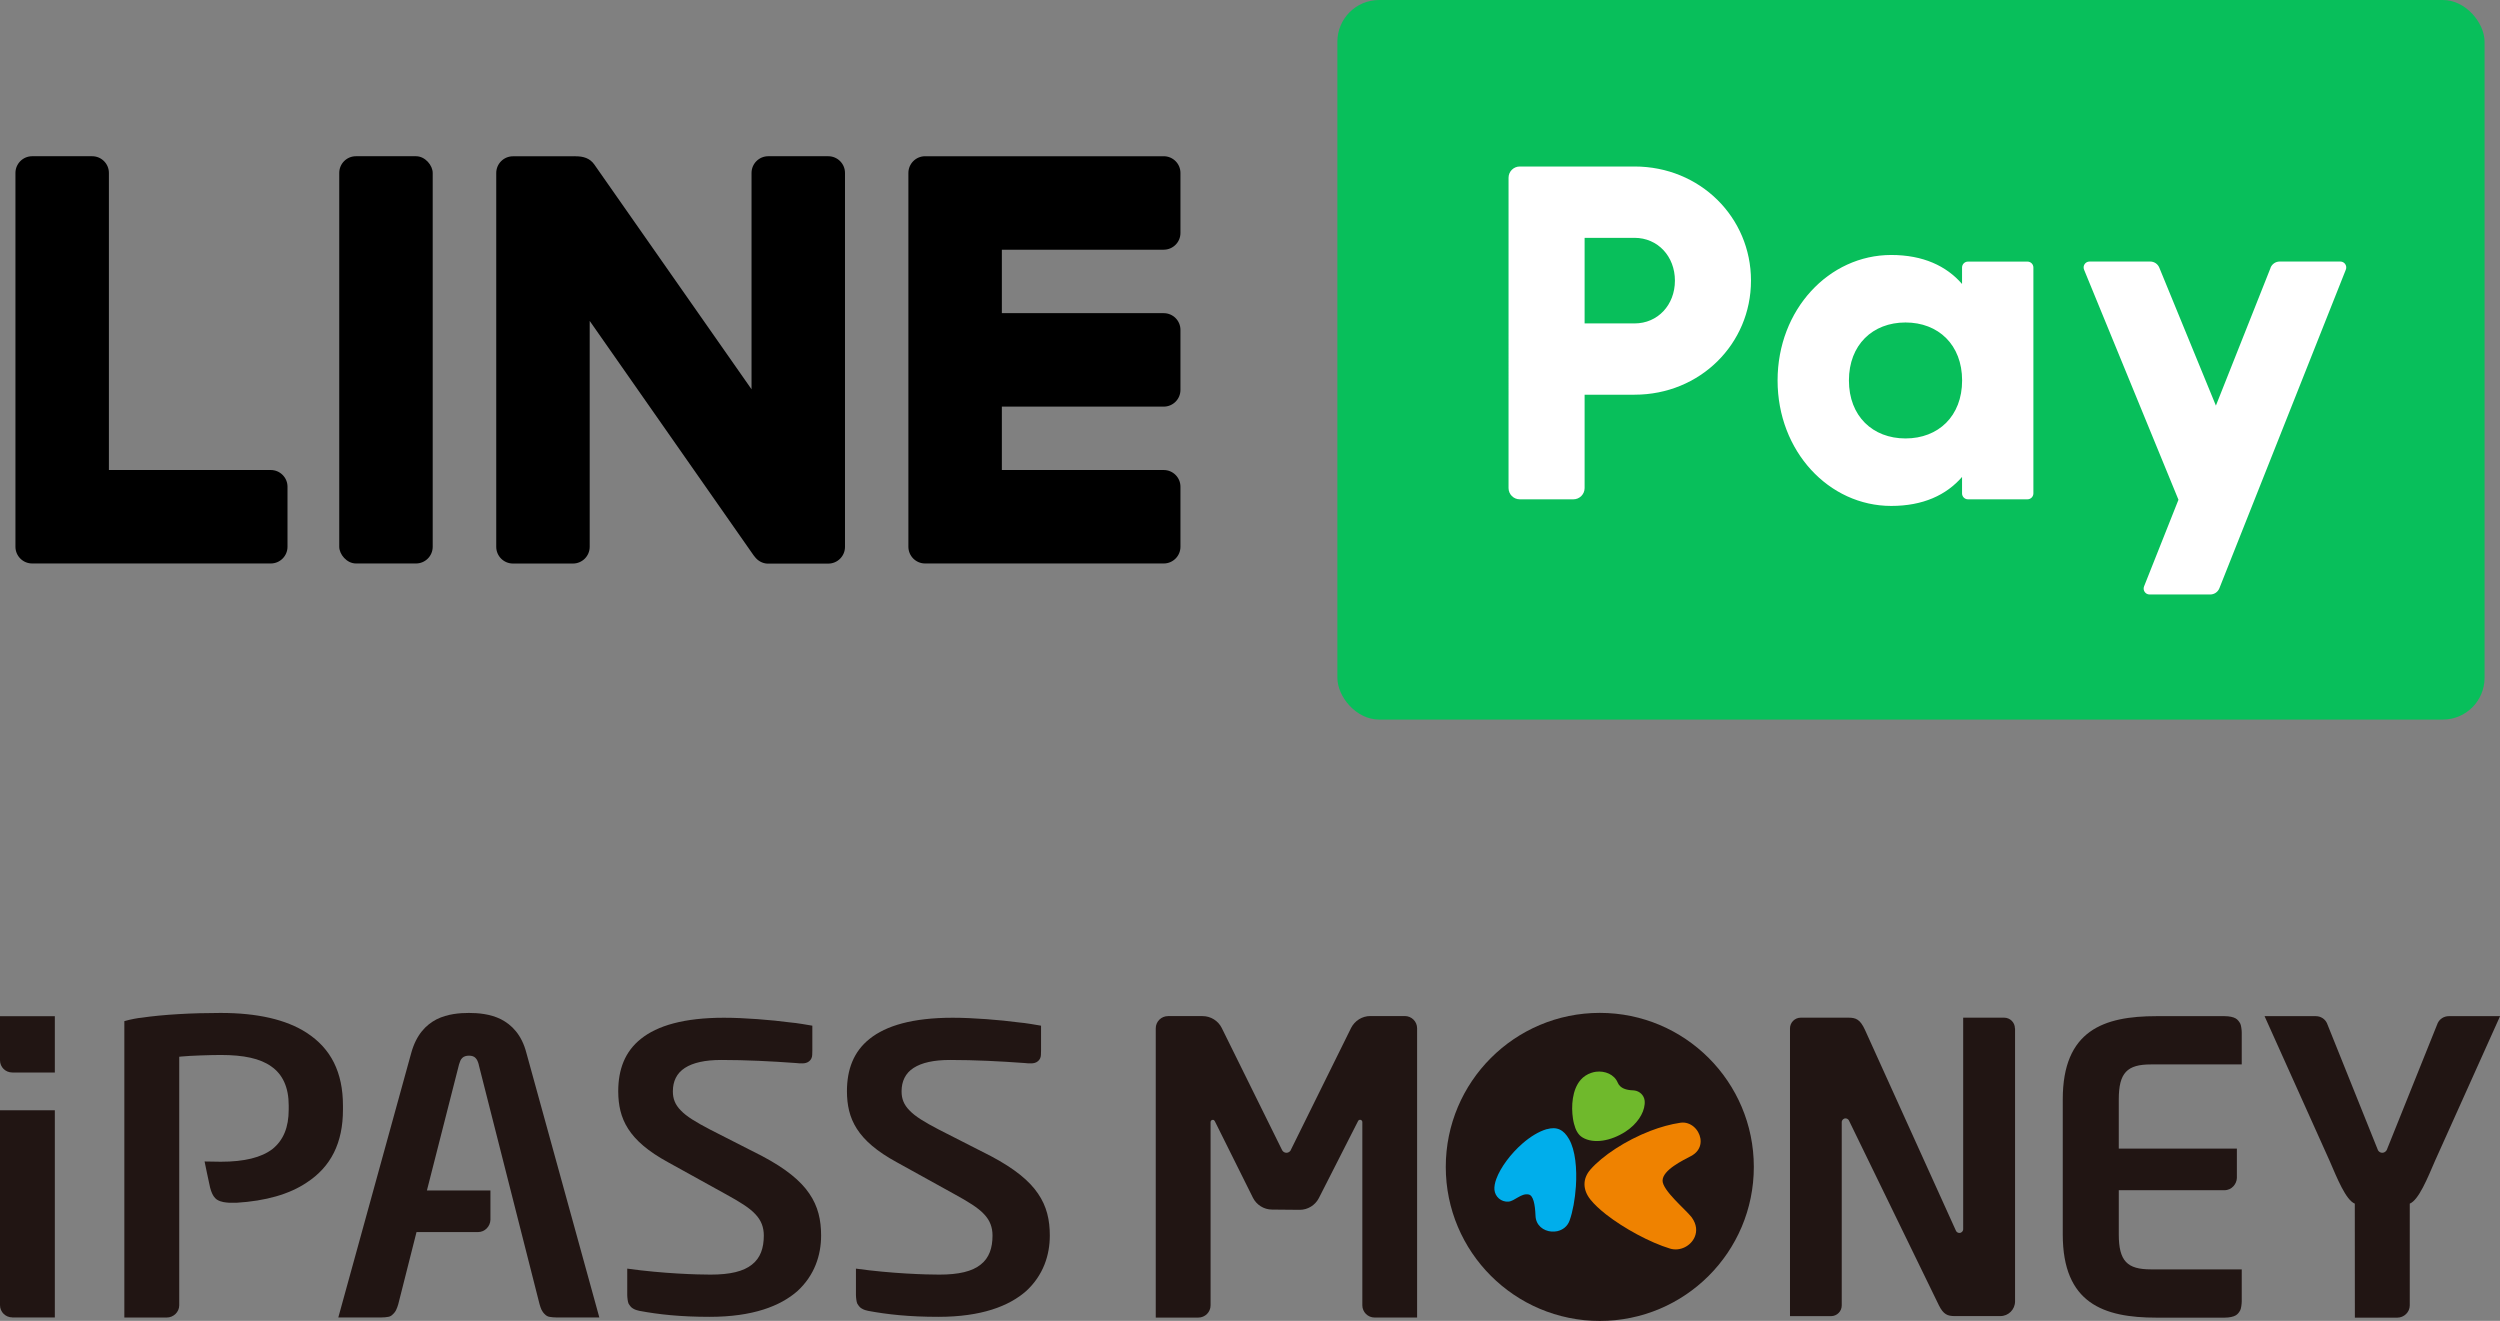
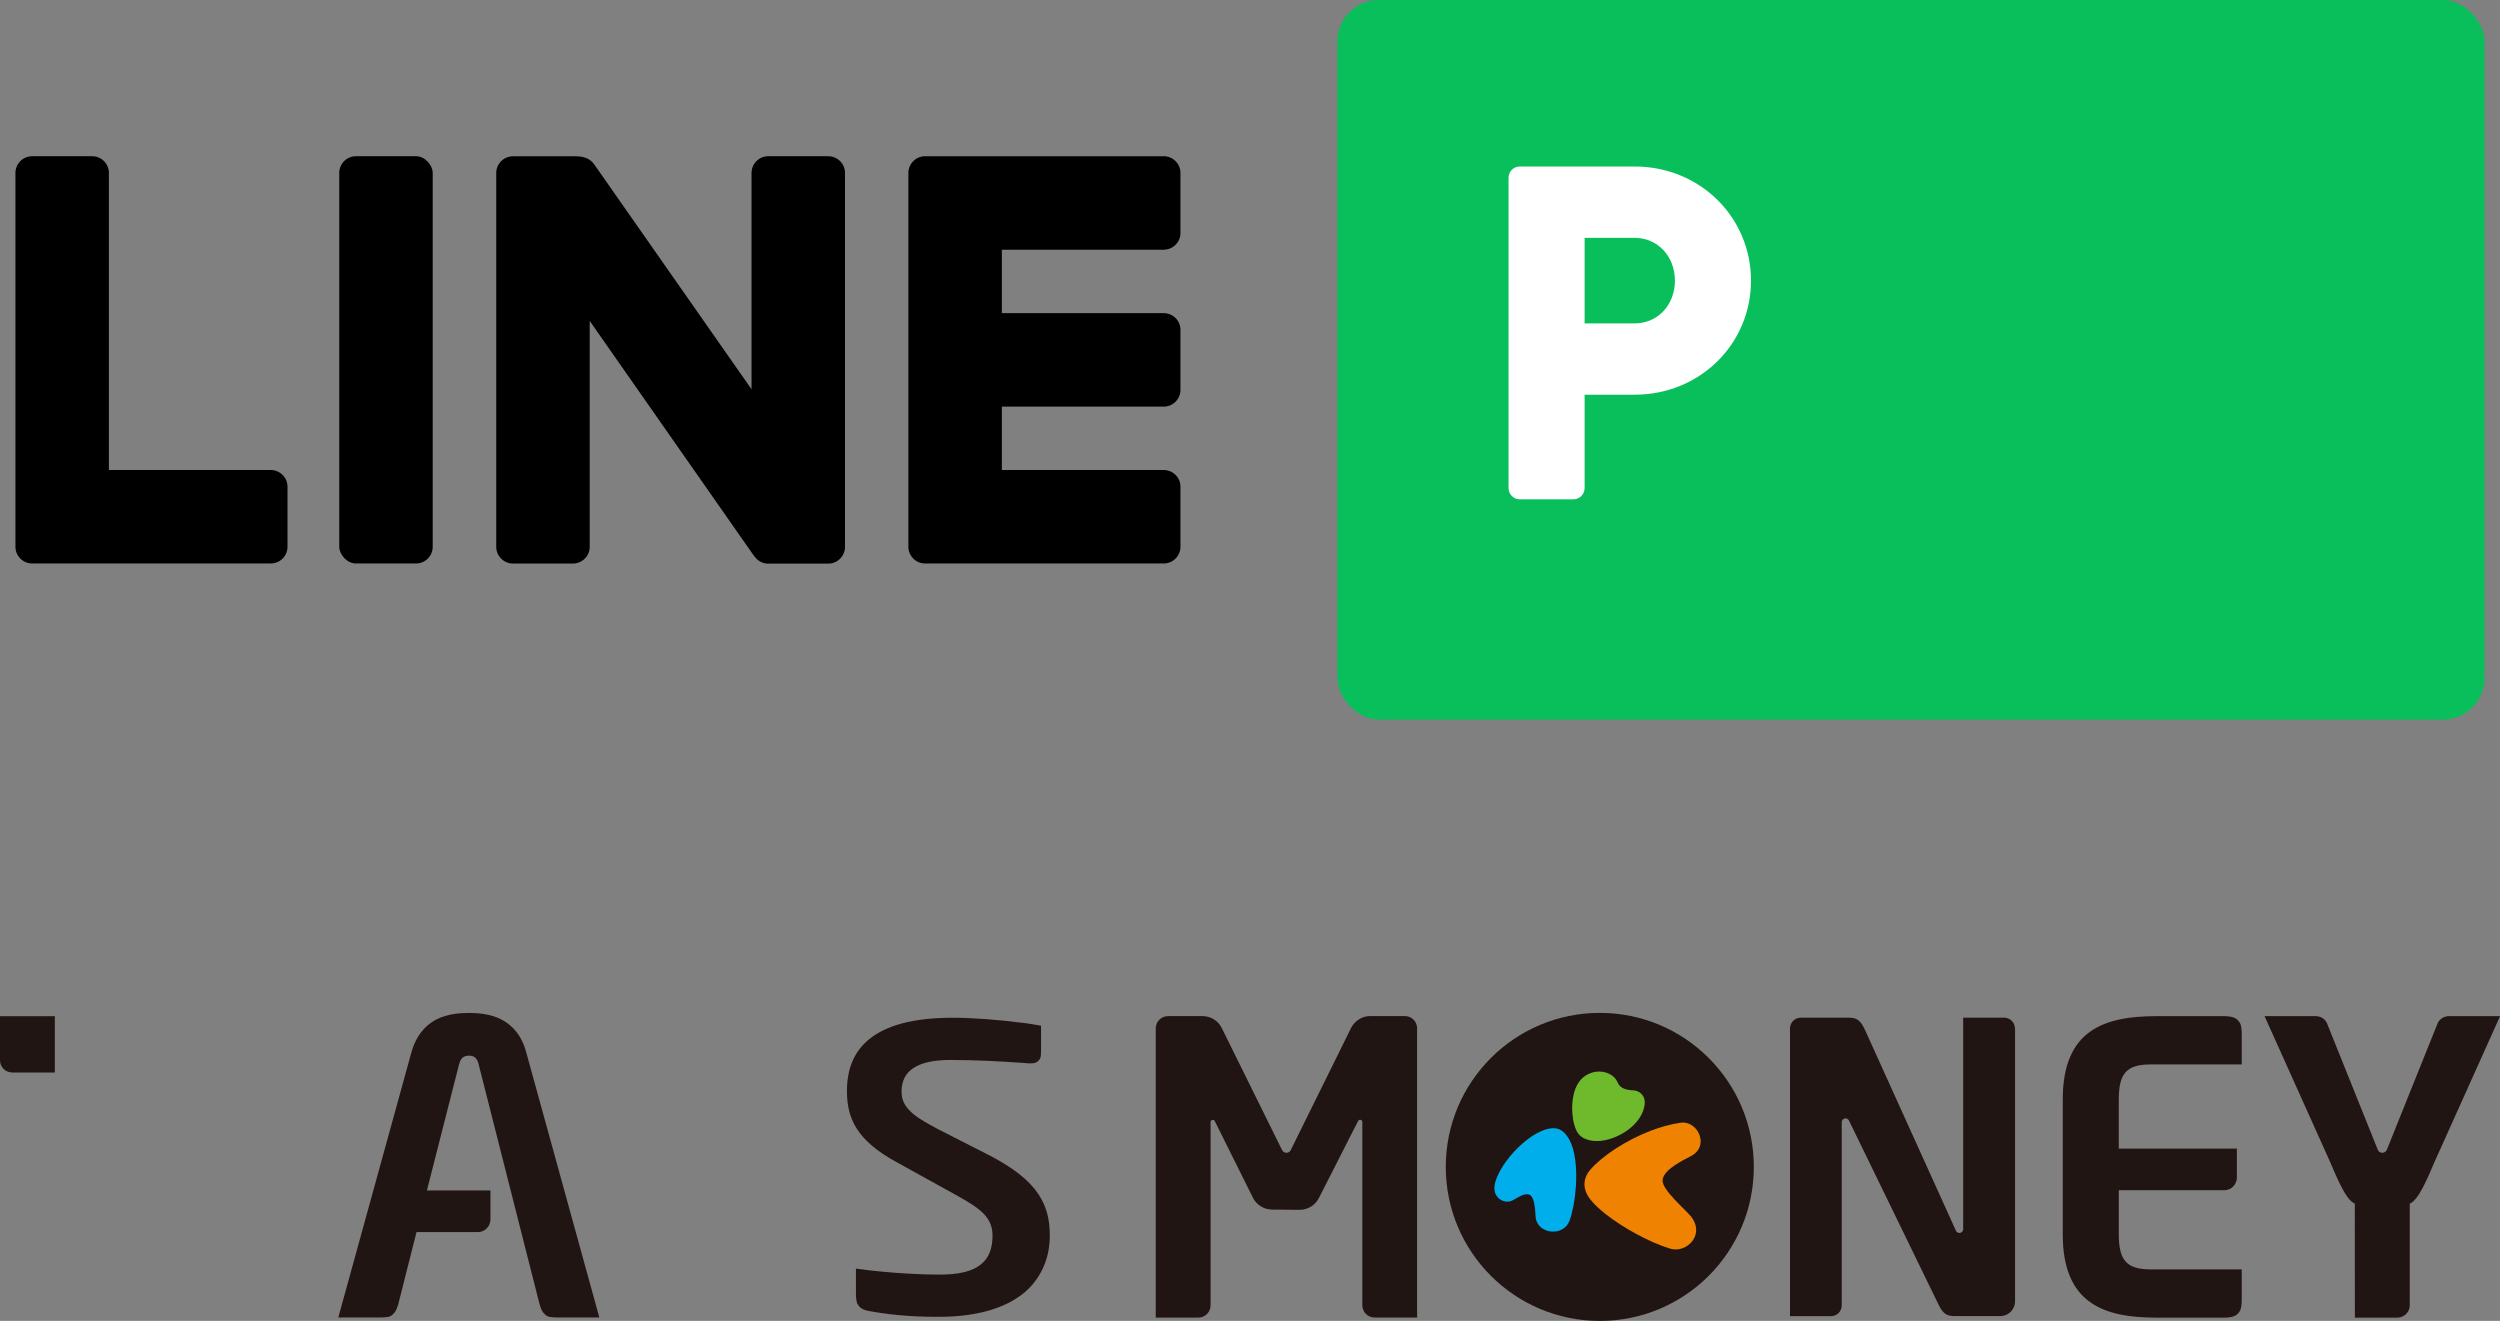
<svg xmlns="http://www.w3.org/2000/svg" id="_圖層_2" data-name="圖層 2" viewBox="0 0 396.69 209.59">
  <rect x="0" y="0" width="396.69" height="209.59" fill="#808080" stroke="none" />
  <defs>
    <style>
      .cls-1, .cls-2, .cls-3, .cls-4, .cls-5, .cls-6, .cls-7 {
        stroke-width: 0px;
      }

      .cls-2 {
        fill: #6fb92c;
      }

      .cls-3 {
        fill: #08bf5b;
      }

      .cls-4 {
        fill: #211513;
      }

      .cls-5 {
        fill: #fff;
      }

      .cls-6 {
        fill: #ef8200;
      }

      .cls-7 {
        fill: #00aeeb;
      }
    </style>
  </defs>
  <g id="Layer_1" data-name="Layer 1">
    <g>
      <g>
        <g>
          <rect class="cls-1" x="53.83" y="24.79" width="14.83" height="64.62" rx="2.65" ry="2.65" />
          <path class="cls-1" d="m42.97,74.58h-25.69V27.44c0-1.46-1.19-2.65-2.65-2.65H5.1c-1.46,0-2.65,1.19-2.65,2.65v59.32c0,1.46,1.19,2.65,2.65,2.65h37.87c1.46,0,2.65-1.19,2.65-2.65v-9.53c0-1.46-1.19-2.65-2.65-2.65Z" />
          <path class="cls-1" d="m184.66,39.62c1.46,0,2.65-1.19,2.65-2.65v-9.53c0-1.46-1.19-2.65-2.65-2.65h-37.87c-1.46,0-2.65,1.19-2.65,2.65v59.32c0,1.46,1.19,2.65,2.65,2.65h37.87c1.46,0,2.65-1.19,2.65-2.65v-9.53c0-1.46-1.19-2.65-2.65-2.65h-25.69v-10.06h25.69c1.46,0,2.65-1.19,2.65-2.65v-9.53c0-1.46-1.19-2.65-2.65-2.65h-25.69v-10.06h25.69Z" />
          <path class="cls-1" d="m131.43,24.79h-9.53c-1.46,0-2.65,1.19-2.65,2.65v34.33l-24.95-35.67c-.71-1.01-1.76-1.3-2.93-1.3-.15-.03-.3,0-.45,0h-9.53c-1.46,0-2.65,1.19-2.65,2.65v59.32c0,1.46,1.19,2.65,2.65,2.65h9.53c1.46,0,2.65-1.19,2.65-2.65v-35.85l26.01,37.2c.09.13.2.25.3.37.45.53,1.1.89,1.83.94h9.72c1.46,0,2.65-1.19,2.65-2.65V27.44c0-1.46-1.19-2.65-2.65-2.65Z" />
        </g>
        <g>
          <rect class="cls-3" x="212.21" width="182.03" height="114.18" rx="6.62" ry="6.62" />
          <g>
            <path class="cls-5" d="m277.84,44.53c0,10.03-8.07,18.1-18.48,18.1h-7.92v14.82c0,.98-.8,1.78-1.78,1.78h-8.51c-.98,0-1.78-.8-1.78-1.78V28.2c0-.98.8-1.78,1.78-1.78h18.21c10.41,0,18.48,8.07,18.48,18.1Zm-12.07,0c0-3.85-2.72-6.79-6.41-6.79h-7.92v13.58h7.92c3.7,0,6.41-2.94,6.41-6.79Z" />
-             <path class="cls-5" d="m322.65,42.45v35.84c0,.52-.42.94-.94.94h-9.44c-.52,0-.94-.42-.94-.94v-2.61c-2.49,2.87-6.18,4.6-11.24,4.6-9.88,0-18.03-8.67-18.03-19.91s8.15-19.91,18.03-19.91c5.05,0,8.75,1.73,11.24,4.6v-2.61c0-.52.42-.94.94-.94h9.44c.52,0,.94.42.94.94Zm-11.31,17.92c0-5.66-3.77-9.2-8.98-9.2s-8.98,3.54-8.98,9.2,3.77,9.2,8.98,9.2,8.98-3.54,8.98-9.2Z" />
-             <path class="cls-5" d="m360.29,42.49l-8.68,21.87-8.98-21.89c-.24-.59-.81-.97-1.44-.97h-9.63c-.67,0-1.12.67-.87,1.29l14.98,36.51-5.46,13.75c-.24.61.21,1.28.87,1.28h9.63c.64,0,1.21-.39,1.45-.98l20.07-50.57c.24-.61-.21-1.28-.87-1.28h-9.63c-.64,0-1.21.39-1.45.98Z" />
          </g>
        </g>
      </g>
      <g>
        <path class="cls-4" d="m136.77,207.65c.33.2.67.28.97.35,3.07.57,6.5.95,11.16.95,6.83,0,11.22-1.7,13.95-4.11,2.68-2.48,3.73-5.65,3.73-8.79,0-2.45-.47-4.62-1.88-6.67-1.37-2.02-3.72-3.95-7.46-5.93l-8.28-4.22c-2.26-1.18-3.73-2.07-4.63-3.02-.93-.93-1.27-1.9-1.27-3v-.07c0-1.53.59-2.85,1.91-3.69,1.29-.83,3.19-1.26,5.78-1.26,3.92,0,7.9.2,11.89.49.31.05.62.05.99.05.35,0,.76-.08,1.06-.34.29-.23.47-.59.48-1,.02-.38.02-.69.02-.69v-3.95c-.65-.11-2.49-.44-3.54-.52-2.94-.39-7.22-.74-10.48-.74-6.37,0-10.57,1.26-13.17,3.34-2.56,2.03-3.61,4.88-3.61,8.34.02,4.33,1.56,7.79,7.89,11.24l9.11,5.04c2.27,1.25,3.79,2.17,4.75,3.2.95.99,1.35,2.11,1.35,3.39v.02c0,1.94-.52,3.54-1.88,4.6-1.35,1.08-3.45,1.59-6.58,1.59-2.03,0-7.49-.15-13.21-.95v4.18c0,.39.09,1.14.21,1.37.18.29.41.64.74.8Z" />
-         <path class="cls-4" d="m100.48,207.65c.33.2.67.28.97.35,3.07.57,6.5.95,11.16.95,6.83,0,11.22-1.7,13.95-4.11,2.68-2.48,3.73-5.65,3.73-8.79,0-2.45-.47-4.62-1.88-6.67-1.37-2.02-3.72-3.95-7.46-5.93l-8.28-4.22c-2.26-1.18-3.73-2.07-4.63-3.02-.93-.93-1.27-1.9-1.27-3v-.07c0-1.53.59-2.85,1.91-3.69,1.29-.83,3.19-1.26,5.78-1.26,3.92,0,7.9.2,11.89.49.31.05.62.05.99.05.35,0,.76-.08,1.06-.34.29-.23.47-.59.48-1,.02-.38.02-.69.02-.69v-3.95c-.65-.11-2.49-.44-3.54-.52-2.94-.39-7.22-.74-10.48-.74-6.37,0-10.57,1.26-13.17,3.34-2.56,2.03-3.61,4.88-3.61,8.34.02,4.33,1.56,7.79,7.89,11.24l9.11,5.04c2.27,1.25,3.79,2.17,4.75,3.2.95.99,1.35,2.11,1.35,3.39v.02c0,1.94-.52,3.54-1.88,4.6-1.35,1.08-3.45,1.59-6.58,1.59-2.03,0-7.49-.15-13.21-.95v4.18c0,.39.09,1.14.21,1.37.18.29.41.64.74.8Z" />
        <path class="cls-4" d="m85.62,206.96c.08.29.21.67.29.84.09.21.36.6.54.74.2.21.44.36.73.41.31.06.74.1,1.13.1h6.79l-11.57-41.96c-.75-2.92-2.34-4.48-4.04-5.36-1.72-.85-3.62-1-5.08-1s-3.39.15-5.11,1c-1.71.88-3.24,2.43-4.05,5.36l-11.57,41.96h6.8c.41,0,.87-.04,1.14-.1.28-.04.53-.2.72-.41.18-.14.47-.53.54-.74.09-.17.23-.55.31-.84.01-.08.23-.91.52-2.05l2.38-9.41h9.77c1.06,0,1.92-.88,1.96-1.94v-4.66h-10.08l5.1-20.01c.14-.43.23-.75.51-1.02.26-.26.66-.36,1.04-.36h.05c.39,0,.77.1,1.01.36.27.27.38.59.51,1.02v.04h0c.24.92,9.63,37.87,9.66,38.04Z" />
        <g>
-           <path class="cls-4" d="m1.96,209.05h6.74v-32.88H0v30.93c0,1.07.87,1.94,1.96,1.94Z" />
          <path class="cls-4" d="m1.96,170.19h6.74v-8.94H0v6.99c0,1.09.87,1.94,1.96,1.94Z" />
        </g>
-         <path class="cls-4" d="m48.65,163.87c-3.23-2.09-7.81-3.14-13.61-3.14h-.07c-4.43,0-9.04.24-12.62.77-.24,0-1.66.24-2.62.53h0v47.03h6.73c1.07,0,1.98-.87,1.98-1.94v-39.44l.41-.04c1.25-.13,4.64-.24,6.18-.24,3.66,0,6.24.56,7.99,1.8,1.86,1.28,2.79,3.38,2.79,6.19v.68c0,2.81-.84,4.85-2.57,6.25-1.76,1.35-4.45,2.02-8.21,2.02-.47,0-1.34-.01-2.51-.04h-.05v.04s.67,3.27.87,4.11c.19.74.47,1.34.81,1.67.41.45,1.2.64,1.78.69.24.04.54.04.92.04h.68c4.62-.28,8.38-1.35,11.13-3.2,3.86-2.51,5.76-6.31,5.76-11.58v-.61c0-5.31-1.9-9.08-5.76-11.58Z" />
        <g>
          <path class="cls-4" d="m204.81,182.52c-.14.23-.39.4-.68.4s-.54-.16-.68-.4l-9.6-19.43c-.56-1.1-1.71-1.86-3.04-1.86h-5.46c-1.09,0-1.96.87-1.96,1.94v45.9h6.74c1.09,0,1.96-.87,1.96-1.94v-29.08c0-.2.16-.36.35-.36.14,0,.25.08.31.19h0c-.03-.06,6.07,12.19,6.07,12.19.56,1.1,1.71,1.86,3.04,1.86l4.37.04c1.32,0,2.47-.76,3.04-1.86,0,0,6.26-12.3,6.23-12.24h0c.06-.11.18-.19.31-.19.2,0,.36.16.36.36v29.08c0,1.07.87,1.94,1.95,1.94h6.74v-45.9c0-1.07-.87-1.94-1.96-1.94h-5.46c-1.32,0-2.47.76-3.04,1.86l-9.6,19.43Z" />
          <path class="cls-4" d="m319.72,163.18c0-.94-.77-1.7-1.71-1.7h-6.5v33.56c0,.33-.27.6-.6.6-.22,0-.42-.12-.53-.31h0s-14.46-31.93-14.46-31.93c-.76-1.64-1.42-1.92-2.61-1.92h-7.57c-.94,0-1.71.76-1.71,1.7v45.66h6.5c.95,0,1.71-.76,1.71-1.7v-29.08c0-.33.27-.6.6-.6.22,0,.42.12.53.31.06.12,14.21,29.19,14.29,29.36.72,1.45,1.38,1.7,2.51,1.7h7.24c1.29,0,2.33-1.05,2.33-2.33v-43.32Z" />
          <path class="cls-4" d="m355.71,168.9v-5.06c0-.41-.1-1.17-.23-1.41-.15-.29-.41-.65-.73-.83-.35-.21-1-.36-1.76-.36h-10.81c-8.37,0-14.87,2.25-14.87,13.2v21.44c0,10.95,6.5,13.2,14.87,13.2h10.81c.76,0,1.41-.15,1.76-.36.32-.17.58-.53.73-.83.13-.24.23-1,.23-1.41v-5.06h-14.42c-3.73,0-5.09-1.29-5.09-5.54v-7.02h16.78c.28,0,.54-.07.78-.17,0,0,.01-.01.02-.01.23-.11.44-.26.61-.45h0c.32-.35.53-.8.55-1.31v-4.66h-18.74v-7.82c0-4.25,1.35-5.54,5.09-5.54h0s14.42,0,14.42,0Z" />
          <g>
            <circle class="cls-4" cx="253.85" cy="185.16" r="24.44" />
            <g>
              <path class="cls-2" d="m257.93,179.56c.87-.56,1.62-1.28,2.16-2.07.49-.72.81-1.5.88-2.29.01-.11.01-.22.01-.33,0-.84-.55-1.53-1.32-1.77-.17-.05-.35-.08-.54-.09-1.01-.03-2.04-.29-2.43-1.23-.54-1.29-2.01-1.9-3.45-1.72-.27.04-.53.1-.78.19-.61.21-1.19.57-1.65,1.1-1.35,1.55-1.52,4.19-1.22,6.15.04.28.1.54.16.79.25,1.01.66,1.79,1.38,2.21,1.72,1.02,4.44.59,6.8-.94Z" />
              <path class="cls-7" d="m245.42,179.17c-1.28.38-2.61,1.21-3.81,2.25-1.9,1.65-3.51,3.83-4.17,5.62-.24.64-.35,1.24-.31,1.74.05.57.32,1.06.72,1.4.4.34.93.53,1.49.49.99-.06,2.05-1.4,3.24-1.13.7.16,1,1.49,1.07,3.38.06,1.53,1.26,2.4,2.54,2.5.3.02.61,0,.91-.06.85-.19,1.62-.74,1.96-1.7.49-1.36.86-3.35,1-5.43.18-2.78-.08-5.72-1.09-7.48-.84-1.48-1.92-2.04-3.54-1.57Z" />
              <path class="cls-6" d="m268.33,193.04c-.89-1.13-4.52-4.15-4.52-5.69,0-1.71,3.27-3.25,4.53-3.92,1.69-.9,1.81-2.57,1.11-3.8-.36-.64-.94-1.15-1.64-1.38-.36-.12-.75-.16-1.16-.1-1.57.23-3.2.69-4.79,1.3-3.91,1.51-7.58,3.94-9.49,6.12-1.28,1.46-1.25,3.22,0,4.78.59.74,1.44,1.53,2.45,2.33,2.85,2.23,6.98,4.47,10.17,5.44,1.61.49,3.33-.43,3.93-1.87.37-.88.31-1.96-.45-3.03-.04-.06-.09-.12-.14-.19Z" />
            </g>
          </g>
          <path class="cls-4" d="m378.69,182.52c-.14.23-.39.4-.68.4s-.54-.16-.68-.4l-7.88-19.62-.23-.57c-.31-.65-.98-1.09-1.76-1.09h-8.13l10.31,22.93c1.22,2.83,2.59,6.24,4.01,6.82v-.02s.01,18.11.01,18.11h6.73c1.07,0,1.98-.87,1.98-1.94v-16.15c1.42-.58,2.8-3.99,4.02-6.82l10.31-22.93h-8.13c-.78,0-1.45.45-1.76,1.09l-.23.57-7.88,19.62Z" />
        </g>
      </g>
    </g>
  </g>
</svg>